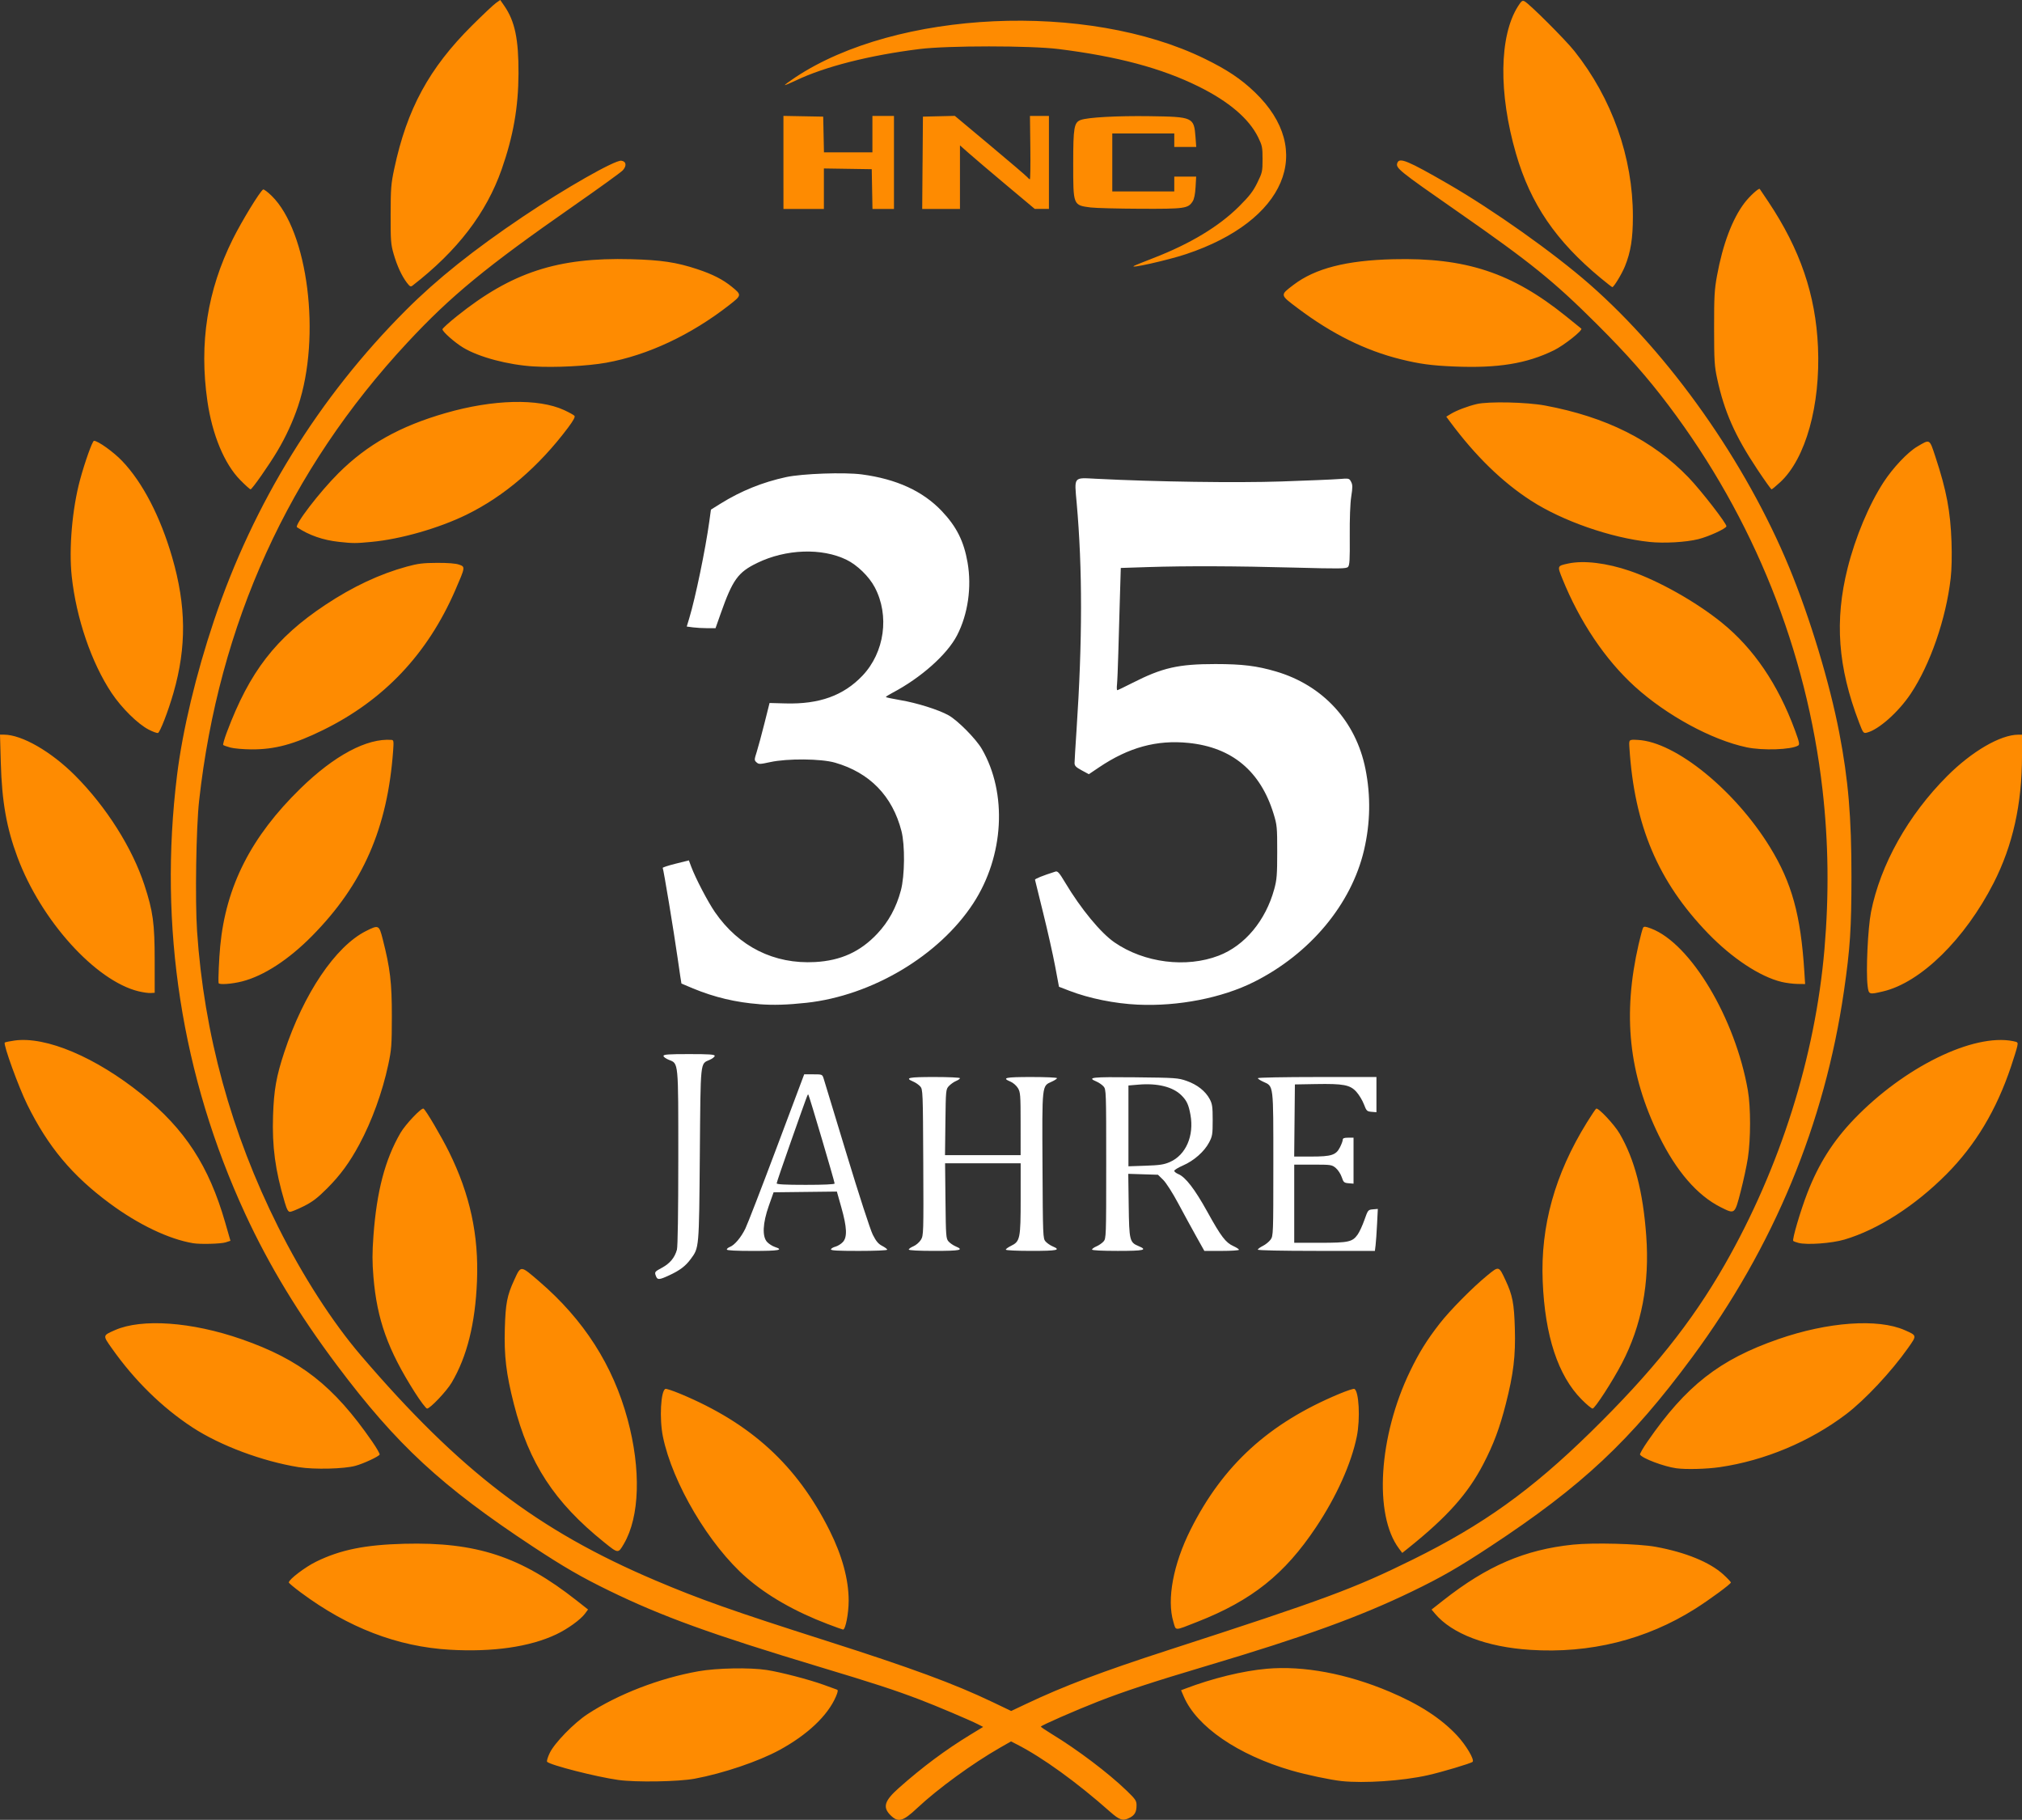
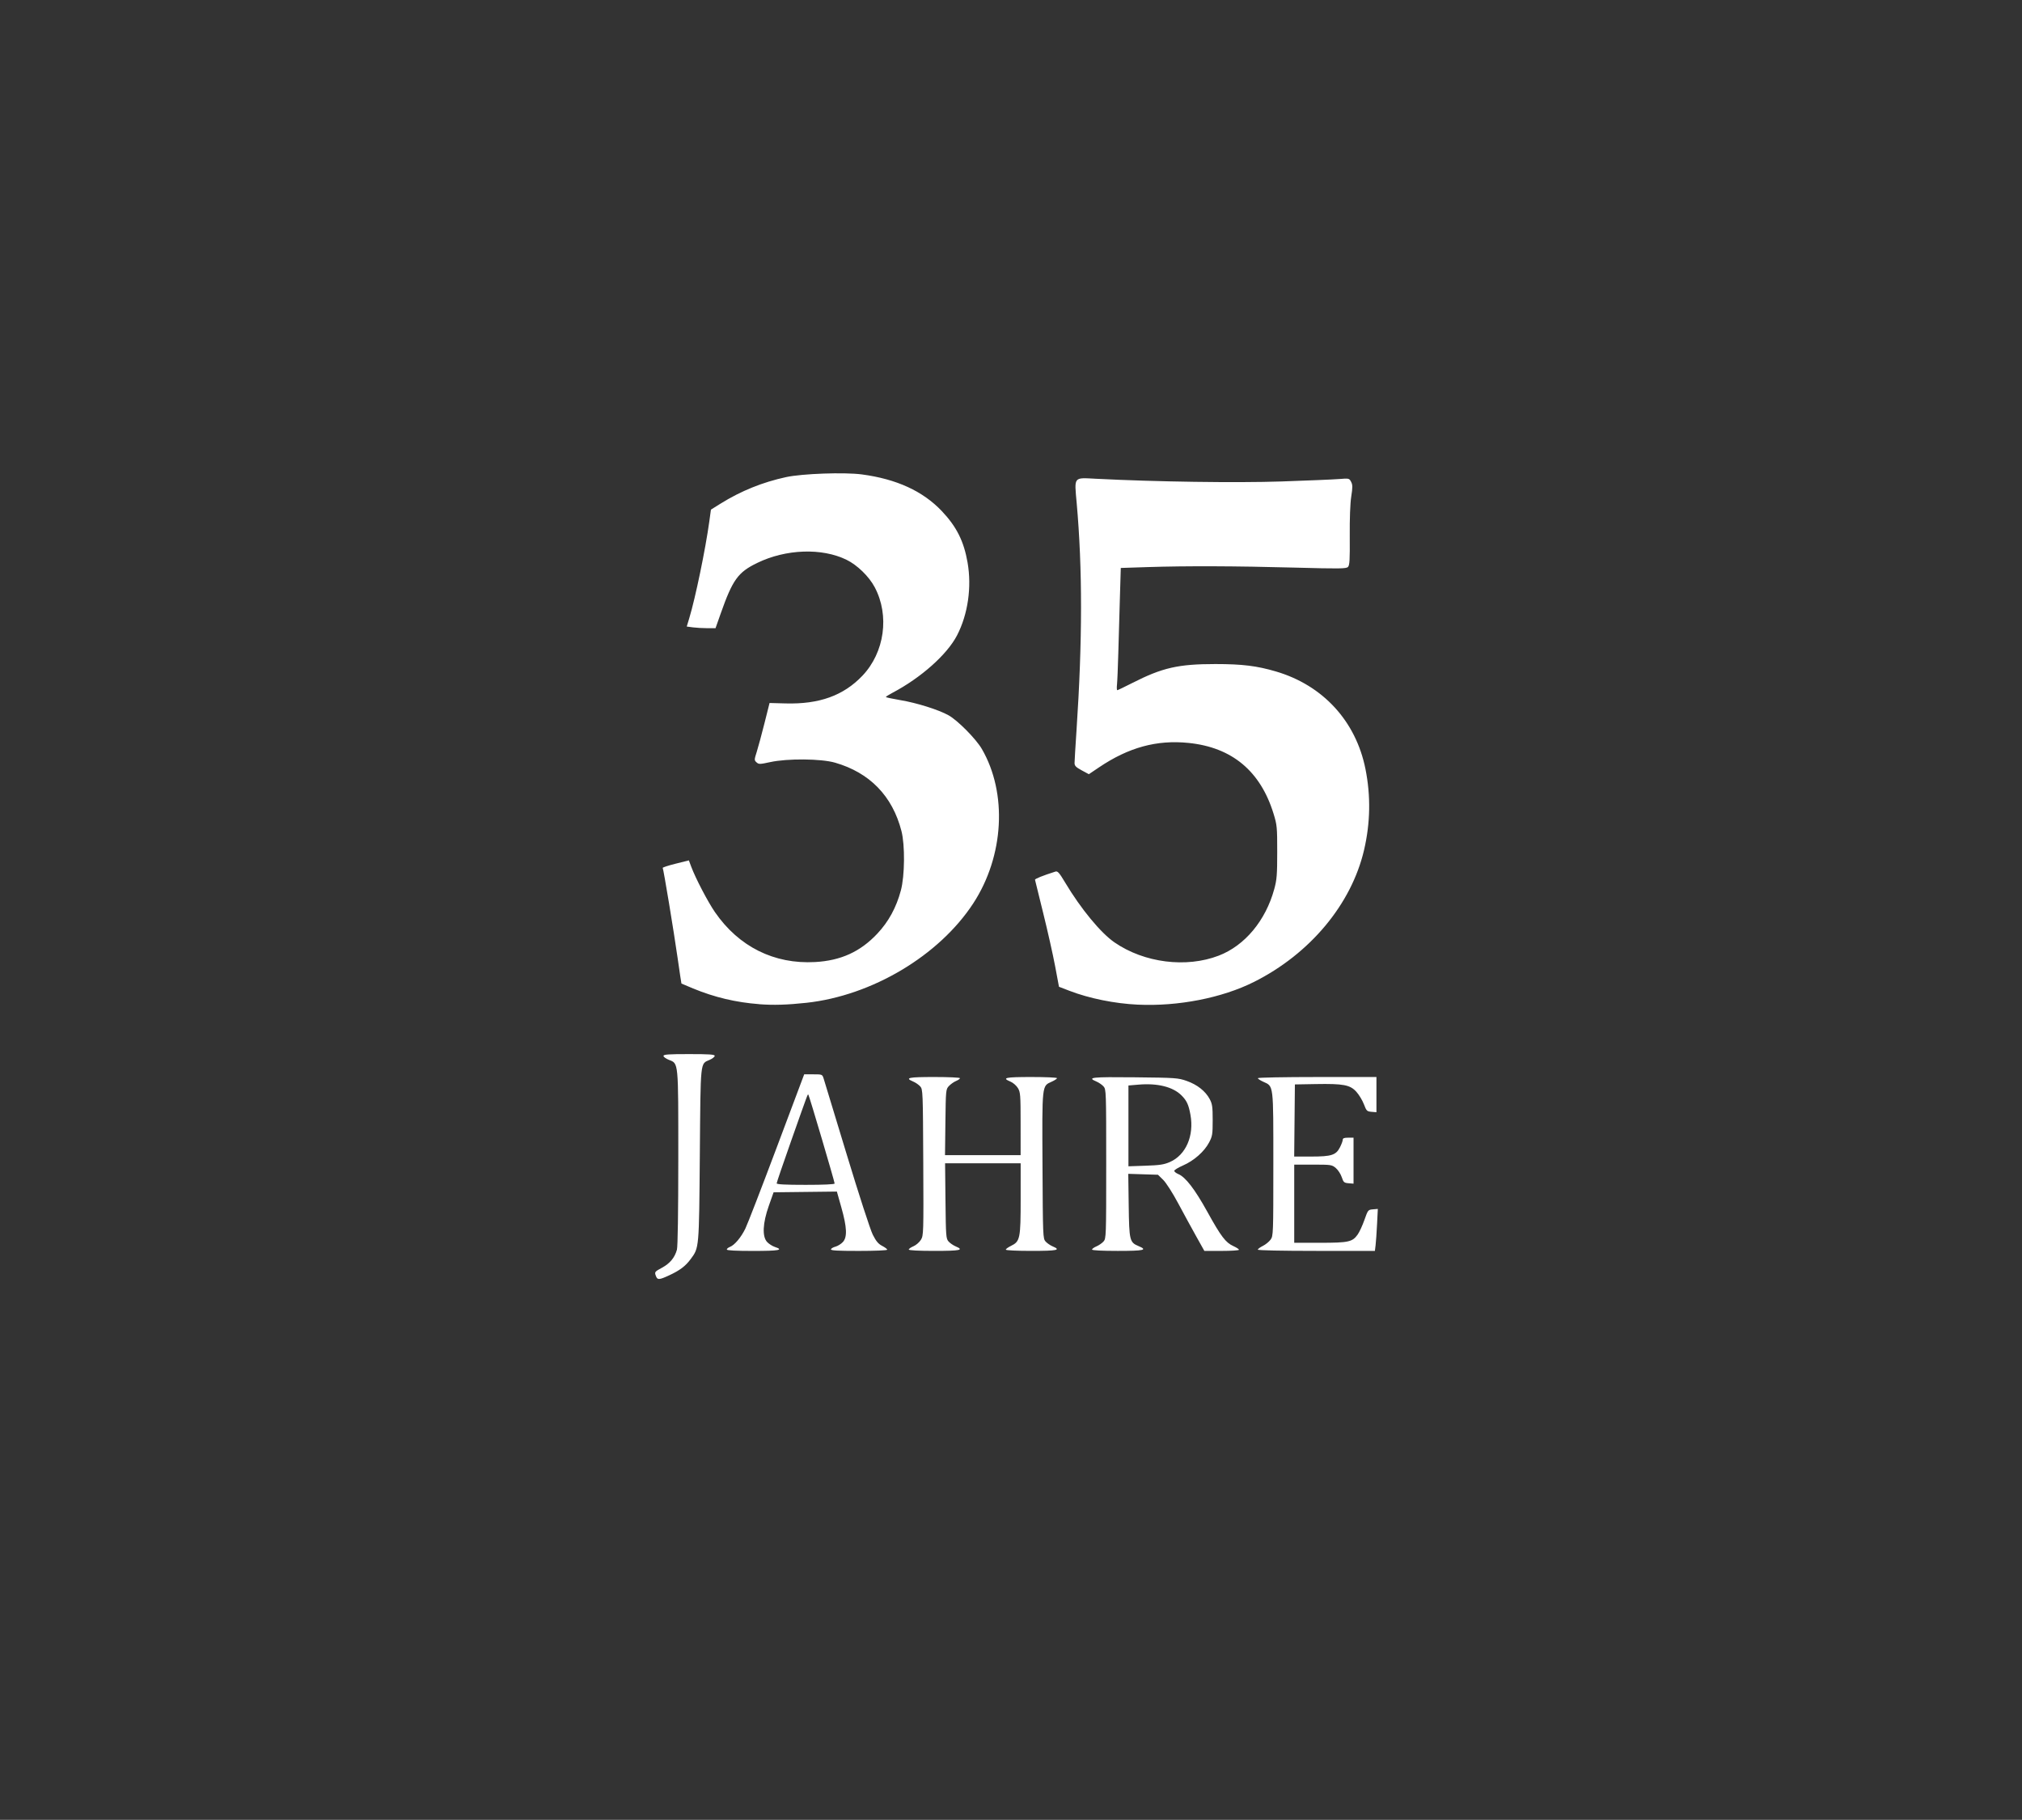
<svg xmlns="http://www.w3.org/2000/svg" width="127.024mm" height="114.313mm" viewBox="0 0 127.024 114.313" version="1.1" id="svg8">
  <rect x="0" y="0" width="127.024" height="114.313" fill="#333333" stroke="none" />
  <defs id="defs2" />
  <g id="layer1" transform="translate(-41.553,-63.799)">
-     <path style="fill:#fe8b01;stroke-width:0.085" d="m 97.491,177.815 c -0.501,-0.501 -0.376,-0.903 0.53,-1.707 1.484,-1.317 2.925,-2.39 4.486,-3.342 l 0.809,-0.493 -0.332,-0.169 c -0.499,-0.255 -2.65,-1.166 -3.638,-1.542 -1.617,-0.615 -2.849,-1.017 -6.376,-2.079 -6.747,-2.033 -9.843,-3.155 -13.166,-4.775 -1.731,-0.844 -2.836,-1.483 -4.784,-2.767 -5.729,-3.778 -8.545,-6.384 -12.288,-11.37 -2.424,-3.229 -4.283,-6.296 -5.775,-9.527 -3.994,-8.648 -5.454,-18.049 -4.281,-27.557 0.347,-2.812 1.186,-6.325 2.316,-9.694 2.477,-7.388 6.591,-14.04 12.068,-19.518 1.944,-1.944 4.255,-3.79 7.35,-5.87 2.667,-1.793 5.768,-3.557 6.17,-3.511 0.314,0.036 0.359,0.314 0.097,0.604 -0.107,0.119 -1.49,1.118 -3.074,2.222 -5.504,3.835 -7.72,5.657 -10.453,8.594 -7.464,8.019 -11.853,17.671 -13.088,28.782 -0.187,1.682 -0.259,6.25 -0.129,8.187 0.434,6.46 2.138,12.678 5.091,18.578 1.547,3.09 3.415,5.992 5.2,8.077 6.202,7.245 11.111,10.996 18.489,14.128 2.83,1.202 4.866,1.921 10.723,3.79 5.376,1.715 8.068,2.707 10.477,3.86 l 1.164,0.557 0.91,-0.431 c 2.394,-1.135 4.797,-2.045 8.996,-3.405 9.832,-3.185 11.625,-3.85 15.327,-5.678 4.404,-2.175 7.436,-4.347 11.163,-7.996 3.855,-3.774 6.351,-6.891 8.432,-10.53 3.48,-6.085 5.684,-13.059 6.263,-19.823 0.292,-3.414 0.252,-6.72 -0.123,-10.005 -0.999,-8.746 -4.323,-17.048 -9.664,-24.132 -1.341,-1.778 -2.605,-3.212 -4.508,-5.11 -2.71,-2.703 -4.156,-3.872 -8.729,-7.056 -3.773,-2.627 -3.931,-2.755 -3.805,-3.084 0.133,-0.347 0.662,-0.127 3.17,1.32 2.852,1.646 6.648,4.336 8.896,6.306 5.059,4.432 9.814,11.174 12.551,17.8 1.299,3.144 2.534,7.226 3.141,10.375 0.57,2.96 0.768,5.303 0.766,9.056 -0.002,3.252 -0.083,4.493 -0.469,7.154 -1.211,8.354 -4.412,16.078 -9.538,23.018 -3.871,5.24 -6.905,8.084 -12.68,11.886 -2.008,1.322 -3.081,1.939 -4.91,2.823 -3.3,1.596 -6.727,2.837 -12.955,4.692 -3.344,0.996 -5.119,1.579 -6.773,2.225 -1.423,0.556 -3.598,1.509 -3.598,1.577 0,0.027 0.313,0.239 0.696,0.472 1.615,0.982 3.541,2.438 4.686,3.543 0.566,0.546 0.629,0.639 0.629,0.929 0,0.411 -0.111,0.616 -0.422,0.776 -0.434,0.225 -0.635,0.164 -1.249,-0.38 -2.092,-1.853 -4.24,-3.405 -5.849,-4.225 l -0.365,-0.186 -0.693,0.396 c -1.722,0.985 -3.906,2.576 -5.191,3.782 -0.916,0.86 -1.207,0.938 -1.691,0.453 z m -17.094,-2.209 c -1.38,-0.194 -4.256,-0.927 -4.473,-1.14 -0.039,-0.038 0.037,-0.293 0.169,-0.566 0.301,-0.622 1.52,-1.873 2.368,-2.428 1.911,-1.252 4.519,-2.26 6.974,-2.695 1.147,-0.203 3.22,-0.242 4.276,-0.081 0.881,0.135 2.687,0.605 3.598,0.937 0.396,0.144 0.767,0.279 0.824,0.299 0.077,0.027 0.06,0.14 -0.067,0.436 -0.513,1.196 -1.784,2.399 -3.551,3.36 -1.312,0.714 -3.543,1.468 -5.324,1.799 -1.019,0.19 -3.695,0.233 -4.794,0.079 z m 45.424,0.068 c -0.679,-0.072 -2.195,-0.391 -3.118,-0.658 -3.37,-0.974 -5.973,-2.757 -6.783,-4.647 l -0.171,-0.399 0.231,-0.088 c 1.739,-0.664 3.653,-1.131 5.166,-1.263 2.3,-0.2 5.016,0.308 7.693,1.439 1.873,0.791 3.242,1.678 4.241,2.747 0.575,0.616 1.116,1.531 0.983,1.662 -0.099,0.096 -1.941,0.647 -2.823,0.843 -1.597,0.356 -3.981,0.516 -5.418,0.365 z m -56.013,-8.249 c -3.289,-0.192 -6.387,-1.384 -9.371,-3.605 -0.407,-0.303 -0.741,-0.582 -0.741,-0.619 0,-0.189 1.024,-0.97 1.721,-1.31 1.519,-0.744 3.075,-1.059 5.536,-1.122 4.525,-0.116 7.317,0.802 10.814,3.556 l 0.728,0.573 -0.192,0.26 c -0.278,0.377 -1.088,0.962 -1.805,1.302 -1.656,0.786 -3.989,1.122 -6.69,0.965 z m 67.866,0.007 c -2.725,-0.176 -4.907,-1.006 -5.97,-2.27 l -0.219,-0.26 0.731,-0.575 c 2.759,-2.172 5.12,-3.187 8.15,-3.503 1.271,-0.132 4.118,-0.059 5.182,0.134 1.887,0.342 3.42,0.968 4.27,1.744 0.259,0.237 0.472,0.462 0.472,0.499 0,0.095 -1.336,1.078 -2.244,1.652 -3.083,1.946 -6.609,2.823 -10.372,2.58 z m -44.111,-1.614 c -2.061,-0.783 -3.8,-1.777 -5.122,-2.927 -2.332,-2.028 -4.646,-5.936 -5.243,-8.853 -0.229,-1.12 -0.136,-2.885 0.158,-2.998 0.054,-0.021 0.473,0.118 0.93,0.308 4.453,1.853 7.339,4.496 9.385,8.592 0.79,1.581 1.197,3.081 1.196,4.403 -4.2e-4,0.807 -0.199,1.826 -0.354,1.816 -0.034,-0.002 -0.461,-0.156 -0.95,-0.342 z m 21.704,-0.137 c -0.424,-1.411 -0.011,-3.626 1.081,-5.803 2.033,-4.052 4.92,-6.685 9.352,-8.53 0.457,-0.19 0.876,-0.329 0.93,-0.308 0.294,0.113 0.387,1.878 0.158,2.998 -0.348,1.702 -1.278,3.768 -2.56,5.69 -1.978,2.965 -4.034,4.603 -7.466,5.949 -1.467,0.575 -1.323,0.575 -1.495,0.004 z m -35.759,-5.004 c -3.13,-2.517 -4.72,-4.952 -5.674,-8.691 -0.483,-1.894 -0.617,-3.018 -0.567,-4.746 0.046,-1.566 0.142,-2.063 0.583,-3.024 0.437,-0.95 0.382,-0.952 1.573,0.07 2.804,2.407 4.636,5.265 5.557,8.668 0.852,3.148 0.763,6.119 -0.232,7.817 -0.363,0.62 -0.351,0.621 -1.241,-0.095 z m 49.928,0.389 c -1.585,-2.114 -1.276,-7.046 0.698,-11.133 0.568,-1.175 1.052,-1.955 1.856,-2.989 0.65,-0.836 2.065,-2.268 2.988,-3.024 0.746,-0.611 0.73,-0.615 1.163,0.316 0.433,0.929 0.531,1.441 0.576,3.004 0.051,1.728 -0.084,2.852 -0.567,4.746 -0.386,1.514 -0.768,2.535 -1.41,3.771 -0.971,1.869 -2.263,3.317 -4.701,5.272 l -0.395,0.316 z m -69.105,-5.106 c -2.293,-0.368 -4.947,-1.36 -6.689,-2.501 -1.91,-1.251 -3.645,-2.954 -5.074,-4.983 -0.567,-0.804 -0.57,-0.783 0.205,-1.126 1.682,-0.744 4.827,-0.52 7.949,0.567 3.695,1.286 5.786,2.923 8.207,6.424 0.286,0.413 0.499,0.786 0.473,0.827 -0.084,0.135 -1.006,0.563 -1.521,0.705 -0.709,0.196 -2.583,0.241 -3.551,0.086 z m 86.529,0.067 c -0.774,-0.107 -2.129,-0.617 -2.278,-0.858 -0.026,-0.042 0.187,-0.414 0.473,-0.827 2.421,-3.501 4.512,-5.138 8.207,-6.424 3.122,-1.087 6.267,-1.311 7.949,-0.567 0.776,0.343 0.772,0.322 0.205,1.126 -1.043,1.481 -2.708,3.259 -3.888,4.154 -2.271,1.721 -5.105,2.91 -7.927,3.324 -0.83,0.122 -2.131,0.156 -2.741,0.072 z m -79.259,-4.787 c -1.683,-2.654 -2.363,-4.553 -2.588,-7.232 -0.078,-0.929 -0.078,-1.511 8e-5,-2.582 0.205,-2.797 0.729,-4.793 1.698,-6.463 0.312,-0.538 1.323,-1.603 1.448,-1.526 0.147,0.091 1.116,1.737 1.603,2.721 1.319,2.669 1.874,5.234 1.756,8.118 -0.109,2.667 -0.627,4.74 -1.592,6.373 -0.316,0.534 -1.352,1.628 -1.543,1.628 -0.068,0 -0.42,-0.467 -0.782,-1.037 z m 73.308,0.462 c -1.482,-1.499 -2.302,-3.992 -2.442,-7.426 -0.142,-3.459 0.763,-6.714 2.77,-9.959 0.284,-0.459 0.549,-0.855 0.59,-0.88 0.129,-0.08 1.14,0.997 1.471,1.565 0.944,1.621 1.471,3.642 1.674,6.424 0.218,2.982 -0.29,5.638 -1.532,8.015 -0.591,1.131 -1.696,2.836 -1.838,2.836 -0.068,0 -0.38,-0.259 -0.692,-0.575 z M 53.685,141.891 c -1.524,-0.256 -3.432,-1.167 -5.231,-2.497 -2.37,-1.752 -3.88,-3.559 -5.188,-6.207 -0.547,-1.108 -1.521,-3.794 -1.414,-3.901 0.025,-0.025 0.298,-0.082 0.606,-0.126 1.975,-0.28 5.106,1.043 8.005,3.381 2.713,2.188 4.216,4.499 5.238,8.054 l 0.329,1.143 -0.304,0.099 c -0.29,0.095 -1.592,0.129 -2.04,0.054 z m 100.855,-0.019 c -0.154,-0.039 -0.304,-0.096 -0.334,-0.126 -0.08,-0.08 0.454,-1.895 0.887,-3.013 0.71,-1.834 1.618,-3.266 2.944,-4.645 3.133,-3.258 7.476,-5.388 9.975,-4.892 0.31,0.062 0.321,0.075 0.266,0.334 -0.031,0.149 -0.206,0.715 -0.388,1.257 -0.919,2.74 -2.233,4.932 -4.053,6.764 -1.985,1.997 -4.314,3.489 -6.412,4.11 -0.799,0.236 -2.344,0.349 -2.885,0.211 z m -95.101,-2.558 c -0.596,-2.002 -0.797,-3.493 -0.733,-5.435 0.054,-1.621 0.204,-2.469 0.708,-3.993 1.216,-3.679 3.213,-6.639 5.129,-7.604 0.795,-0.4 0.824,-0.386 1.049,0.492 0.472,1.842 0.58,2.749 0.577,4.868 -0.002,1.828 -0.021,2.076 -0.228,3.048 -0.364,1.707 -1.026,3.529 -1.815,4.995 -0.614,1.141 -1.193,1.931 -2.022,2.761 -0.61,0.61 -0.917,0.844 -1.472,1.122 -0.386,0.193 -0.771,0.351 -0.857,0.351 -0.12,0 -0.197,-0.139 -0.336,-0.604 z m 90.213,0.316 c -1.474,-0.739 -2.795,-2.266 -3.886,-4.495 -1.894,-3.866 -2.289,-7.594 -1.273,-12.023 0.117,-0.512 0.245,-0.981 0.283,-1.042 0.056,-0.089 0.155,-0.078 0.504,0.055 2.483,0.943 5.289,5.642 6.077,10.174 0.182,1.046 0.182,3.05 0,4.233 -0.075,0.489 -0.28,1.441 -0.455,2.117 -0.373,1.438 -0.359,1.427 -1.249,0.981 z m -99.395,-13.562 c -2.706,-0.664 -6.121,-4.444 -7.604,-8.417 -0.689,-1.846 -0.981,-3.498 -1.05,-5.948 l -0.05,-1.757 h 0.248 c 1.124,0 2.968,1.061 4.478,2.576 1.951,1.958 3.587,4.544 4.347,6.871 0.543,1.664 0.643,2.401 0.644,4.734 l 8.4e-4,2.032 -0.254,0.016 c -0.14,0.009 -0.482,-0.04 -0.761,-0.108 z m 108.621,-0.344 c -0.112,-0.895 0.015,-3.632 0.215,-4.641 0.591,-2.979 2.332,-6.084 4.79,-8.542 1.55,-1.55 3.337,-2.589 4.462,-2.594 l 0.233,-0.001 v 1.316 c 0,3.039 -0.58,5.643 -1.782,7.998 -1.802,3.53 -4.578,6.254 -6.94,6.811 -0.896,0.211 -0.908,0.207 -0.978,-0.347 z m -103.593,-0.177 c -0.03,-0.214 0.029,-1.553 0.101,-2.307 0.36,-3.777 1.943,-6.888 5.043,-9.913 2.128,-2.077 4.179,-3.171 5.722,-3.052 0.131,0.01 0.142,0.085 0.1,0.668 -0.353,4.882 -1.897,8.409 -5.097,11.649 -1.473,1.492 -3.033,2.506 -4.39,2.853 -0.65,0.166 -1.462,0.223 -1.479,0.103 z m 98.18,-0.073 c -1.348,-0.325 -3.105,-1.486 -4.614,-3.049 -3.136,-3.248 -4.624,-6.761 -4.936,-11.652 -0.034,-0.532 -0.041,-0.526 0.533,-0.496 2.361,0.122 6.102,3.16 8.3,6.74 1.37,2.231 1.93,4.261 2.155,7.811 l 0.05,0.783 -0.49,-0.007 c -0.269,-0.004 -0.718,-0.062 -0.998,-0.129 z M 56.033,110.757 c -0.222,-0.06 -0.427,-0.132 -0.457,-0.162 -0.029,-0.029 0.072,-0.387 0.226,-0.796 1.432,-3.816 3.072,-5.936 6.193,-8.008 1.719,-1.141 3.408,-1.934 5.113,-2.401 0.7,-0.192 1.021,-0.231 1.901,-0.235 0.686,-0.003 1.173,0.036 1.383,0.11 0.397,0.14 0.397,0.142 -0.239,1.607 -1.739,4.005 -4.477,6.902 -8.298,8.781 -1.837,0.903 -3.04,1.228 -4.514,1.218 -0.498,-0.003 -1.086,-0.055 -1.308,-0.114 z m 95.23,-0.02 c -2.186,-0.465 -5.015,-2.004 -7.008,-3.812 -1.857,-1.684 -3.468,-4.083 -4.557,-6.784 -0.321,-0.797 -0.322,-0.796 0.372,-0.945 0.974,-0.21 2.412,-0.037 3.877,0.465 1.805,0.619 4.144,1.935 5.765,3.245 2.001,1.616 3.541,3.881 4.605,6.772 0.269,0.73 0.302,0.887 0.2,0.95 -0.429,0.266 -2.234,0.327 -3.254,0.11 z M 50.898,109.63 c -0.684,-0.351 -1.707,-1.36 -2.337,-2.306 -1.264,-1.899 -2.221,-4.702 -2.502,-7.327 -0.186,-1.734 0.03,-4.238 0.521,-6.054 0.304,-1.124 0.779,-2.455 0.877,-2.455 0.251,0 1.23,0.701 1.772,1.269 1.285,1.346 2.401,3.497 3.142,6.056 0.883,3.046 0.907,5.624 0.079,8.508 -0.331,1.154 -0.851,2.496 -0.977,2.521 -0.064,0.013 -0.323,-0.082 -0.575,-0.212 z m 107.439,-0.461 c -1.327,-3.47 -1.543,-6.386 -0.717,-9.68 0.488,-1.947 1.349,-4.002 2.266,-5.409 0.583,-0.895 1.509,-1.875 2.101,-2.224 0.824,-0.486 0.77,-0.517 1.16,0.666 0.688,2.087 0.934,3.393 1.002,5.316 0.03,0.87 0.011,1.733 -0.053,2.286 -0.29,2.537 -1.282,5.407 -2.504,7.243 -0.772,1.161 -2.027,2.275 -2.763,2.453 -0.213,0.052 -0.234,0.024 -0.493,-0.651 z M 62.852,97.836 c -0.996,-0.105 -1.889,-0.415 -2.639,-0.917 -0.186,-0.124 1.425,-2.227 2.607,-3.402 1.81,-1.8 3.849,-2.944 6.727,-3.773 2.985,-0.86 5.827,-0.931 7.442,-0.187 0.314,0.145 0.608,0.307 0.653,0.361 0.055,0.067 -0.072,0.302 -0.402,0.742 -1.836,2.447 -4.008,4.309 -6.382,5.47 -1.737,0.849 -4.125,1.534 -5.955,1.706 -1.016,0.096 -1.146,0.096 -2.051,4.24e-4 z m 82.315,0.003 c -2.419,-0.256 -5.448,-1.311 -7.427,-2.588 -1.818,-1.172 -3.498,-2.81 -5.097,-4.965 l -0.233,-0.314 0.283,-0.173 c 0.352,-0.216 1.061,-0.486 1.629,-0.62 0.734,-0.174 3.145,-0.122 4.294,0.093 3.837,0.716 6.762,2.182 9.01,4.515 0.79,0.82 2.428,2.934 2.382,3.075 -0.049,0.154 -1.121,0.643 -1.76,0.803 -0.775,0.195 -2.153,0.273 -3.081,0.175 z M 56.64,93.947 c -0.994,-1.012 -1.755,-2.843 -2.059,-4.957 -0.523,-3.635 -0.004,-6.95 1.594,-10.165 0.563,-1.132 1.7,-2.995 1.907,-3.123 0.044,-0.027 0.285,0.152 0.536,0.397 2.286,2.233 3.119,8.853 1.661,13.206 -0.321,0.957 -0.766,1.926 -1.297,2.819 -0.527,0.888 -1.594,2.411 -1.688,2.412 -0.041,4.23e-4 -0.335,-0.264 -0.653,-0.588 z m 95.285,-0.702 c -1.379,-2.073 -2.051,-3.595 -2.496,-5.652 -0.173,-0.798 -0.193,-1.122 -0.195,-3.175 -0.002,-1.997 0.021,-2.415 0.183,-3.302 0.359,-1.961 0.959,-3.556 1.715,-4.557 0.321,-0.425 0.91,-0.966 0.97,-0.891 0.013,0.016 0.255,0.375 0.537,0.798 2.001,2.998 2.977,5.852 3.121,9.126 0.162,3.659 -0.772,7.01 -2.365,8.488 -0.27,0.251 -0.519,0.456 -0.552,0.456 -0.033,0 -0.447,-0.581 -0.919,-1.291 z M 75.08,86.817 c -1.624,-0.101 -3.43,-0.582 -4.426,-1.18 -0.53,-0.318 -1.306,-1.004 -1.306,-1.155 0,-0.053 0.408,-0.423 0.906,-0.822 3.442,-2.757 6.326,-3.702 10.931,-3.58 1.904,0.05 2.866,0.194 4.165,0.624 0.967,0.319 1.618,0.652 2.185,1.115 0.621,0.508 0.618,0.527 -0.173,1.144 -2.41,1.88 -5.123,3.151 -7.726,3.62 -1.169,0.21 -3.224,0.316 -4.555,0.233 z m 57.81,0.003 c -1.417,-0.06 -2.16,-0.161 -3.344,-0.454 -2.216,-0.549 -4.323,-1.593 -6.454,-3.197 -1.147,-0.863 -1.139,-0.822 -0.277,-1.479 1.354,-1.032 3.32,-1.536 6.265,-1.608 4.552,-0.111 7.45,0.845 10.843,3.576 0.509,0.41 0.945,0.762 0.968,0.783 0.113,0.102 -1.087,1.053 -1.719,1.362 -1.716,0.841 -3.525,1.133 -6.282,1.017 z M 67.119,81.565 c -0.327,-0.429 -0.62,-1.064 -0.835,-1.806 -0.178,-0.614 -0.195,-0.839 -0.191,-2.495 0.003,-1.643 0.026,-1.924 0.23,-2.879 0.8,-3.746 2.186,-6.298 4.879,-8.978 0.68,-0.677 1.358,-1.316 1.507,-1.42 l 0.27,-0.189 0.263,0.382 c 0.658,0.956 0.893,2.083 0.884,4.236 -0.009,2.122 -0.328,3.94 -1.058,6.021 -0.964,2.748 -2.782,5.119 -5.595,7.298 -0.121,0.094 -0.17,0.07 -0.353,-0.17 z m 75.001,-0.29 c -2.827,-2.339 -4.414,-4.666 -5.328,-7.813 -1.106,-3.807 -1.059,-7.404 0.121,-9.265 0.22,-0.347 0.277,-0.389 0.418,-0.313 0.319,0.171 2.555,2.404 3.128,3.124 2.362,2.97 3.673,6.675 3.674,10.383 0,1.385 -0.135,2.236 -0.498,3.132 -0.192,0.475 -0.7,1.313 -0.795,1.312 -0.023,-5.9e-5 -0.347,-0.252 -0.72,-0.561 z m -29.295,-0.792 c 0.093,-0.044 0.627,-0.257 1.185,-0.474 2.313,-0.896 4.119,-1.985 5.385,-3.247 0.652,-0.651 0.878,-0.943 1.143,-1.483 0.314,-0.64 0.33,-0.713 0.33,-1.483 0,-0.747 -0.022,-0.855 -0.281,-1.382 -0.574,-1.165 -1.843,-2.245 -3.744,-3.185 -2.323,-1.149 -5.092,-1.889 -8.802,-2.351 -1.768,-0.22 -6.954,-0.22 -8.719,5.1e-5 -3.152,0.393 -5.95,1.105 -7.774,1.977 -0.382,0.183 -0.693,0.311 -0.692,0.286 9.9e-4,-0.025 0.296,-0.242 0.656,-0.481 6.366,-4.231 18.344,-4.779 25.716,-1.175 1.419,0.694 2.285,1.272 3.157,2.109 3.809,3.656 1.932,8.079 -4.313,10.165 -1.164,0.389 -3.766,0.969 -3.247,0.725 z M 90.769,74.002 v -2.923 l 1.249,0.023 1.249,0.023 0.024,1.122 0.024,1.122 h 1.522 1.522 v -1.143 -1.143 h 0.677 0.677 v 2.921 2.921 h -0.675 -0.675 l -0.023,-1.249 -0.023,-1.249 -1.503,-0.023 -1.503,-0.023 v 1.272 1.272 h -1.27 -1.27 z m 8.741,0.023 0.022,-2.9 1.002,-0.024 1.002,-0.024 2.215,1.852 c 1.218,1.019 2.268,1.915 2.331,1.992 0.064,0.077 0.14,0.14 0.169,0.14 0.029,3.8e-5 0.042,-0.895 0.029,-1.99 l -0.024,-1.99 h 0.596 0.596 v 2.921 2.921 l -0.445,-5.92e-4 -0.445,-5.93e-4 -1.778,-1.49 c -0.978,-0.82 -2.035,-1.718 -2.349,-1.996 l -0.572,-0.505 v 1.996 1.996 h -1.186 -1.186 l 0.022,-2.9 z m 10.582,2.809 c -1.135,-0.147 -1.119,-0.109 -1.119,-2.788 0,-2.239 0.054,-2.553 0.467,-2.71 0.438,-0.166 2.285,-0.268 4.339,-0.239 2.723,0.039 2.782,0.066 2.876,1.305 l 0.047,0.627 h -0.69 -0.69 v -0.423 -0.423 h -1.947 -1.947 v 1.82 1.82 h 1.947 1.947 v -0.466 -0.466 h 0.688 0.688 l -0.039,0.67 c -0.025,0.441 -0.089,0.748 -0.187,0.896 -0.287,0.438 -0.494,0.467 -3.286,0.455 -1.41,-0.006 -2.803,-0.042 -3.096,-0.08 z" id="path851" />
    <path style="fill:#ffffff;stroke:none;stroke-width:0.085" d="m 82.745,143.918 c -0.075,-0.221 -0.056,-0.245 0.393,-0.487 0.5,-0.269 0.801,-0.631 0.94,-1.133 0.053,-0.19 0.085,-2.364 0.086,-5.749 5.1e-4,-6.135 0.019,-5.936 -0.59,-6.176 -0.187,-0.074 -0.34,-0.185 -0.34,-0.248 0,-0.092 0.316,-0.114 1.609,-0.114 1.268,0 1.609,0.023 1.609,0.111 0,0.061 -0.143,0.174 -0.318,0.251 -0.6,0.266 -0.567,-0.059 -0.617,5.946 -0.05,5.946 -0.041,5.844 -0.573,6.566 -0.325,0.442 -0.684,0.714 -1.348,1.021 -0.653,0.302 -0.751,0.304 -0.85,0.011 z m 4.467,-1.632 c 0,-0.048 0.086,-0.12 0.191,-0.161 0.297,-0.116 0.699,-0.592 0.972,-1.149 0.137,-0.279 1.025,-2.575 1.973,-5.101 l 1.725,-4.593 h 0.569 c 0.568,0 0.569,6.8e-4 0.656,0.275 0.048,0.151 0.699,2.294 1.448,4.763 0.763,2.516 1.481,4.726 1.634,5.031 0.208,0.413 0.349,0.582 0.591,0.707 0.175,0.09 0.318,0.198 0.318,0.24 0,0.043 -0.781,0.076 -1.785,0.076 -1.354,0 -1.777,-0.025 -1.751,-0.102 0.019,-0.056 0.148,-0.131 0.287,-0.167 0.139,-0.036 0.346,-0.164 0.459,-0.285 0.289,-0.307 0.263,-0.92 -0.092,-2.178 l -0.281,-0.996 -1.988,0.023 -1.988,0.023 -0.299,0.847 c -0.387,1.094 -0.426,1.936 -0.106,2.276 0.112,0.119 0.331,0.258 0.487,0.31 0.58,0.192 0.261,0.25 -1.367,0.25 -1.071,0 -1.651,-0.03 -1.651,-0.087 z m 6.773,-4.146 c 0,-0.12 -1.596,-5.52 -1.647,-5.571 -0.05,-0.05 0.034,-0.271 -1.092,2.914 -0.496,1.403 -0.902,2.594 -0.902,2.646 0,0.067 0.532,0.095 1.82,0.095 1.143,0 1.82,-0.031 1.82,-0.084 z m 4.657,4.149 c 0,-0.046 0.133,-0.139 0.294,-0.207 0.162,-0.068 0.372,-0.249 0.467,-0.403 0.168,-0.274 0.172,-0.384 0.15,-4.865 -0.021,-4.448 -0.027,-4.59 -0.191,-4.774 -0.093,-0.104 -0.293,-0.242 -0.445,-0.306 -0.546,-0.231 -0.3,-0.284 1.333,-0.284 0.885,0 1.609,0.034 1.609,0.074 0,0.041 -0.111,0.12 -0.246,0.176 -0.135,0.056 -0.335,0.197 -0.445,0.313 -0.196,0.208 -0.199,0.242 -0.224,2.279 l -0.025,2.068 h 2.375 2.375 l -3.4e-4,-1.968 c -2.6e-4,-1.825 -0.013,-1.989 -0.171,-2.249 -0.094,-0.154 -0.303,-0.336 -0.465,-0.403 -0.569,-0.238 -0.332,-0.29 1.314,-0.29 0.885,0 1.609,0.032 1.609,0.072 0,0.04 -0.15,0.14 -0.334,0.222 -0.62,0.28 -0.604,0.136 -0.578,5.281 0.023,4.43 0.028,4.573 0.193,4.757 0.093,0.104 0.293,0.242 0.445,0.306 0.546,0.231 0.3,0.284 -1.333,0.284 -0.92,0 -1.609,-0.033 -1.609,-0.078 0,-0.043 0.143,-0.147 0.318,-0.233 0.58,-0.283 0.614,-0.445 0.614,-2.97 l 1.3e-4,-2.223 h -2.374 -2.374 l 0.025,2.362 c 0.024,2.223 0.035,2.373 0.194,2.552 0.093,0.104 0.293,0.242 0.445,0.306 0.546,0.231 0.3,0.284 -1.333,0.284 -1.001,0 -1.609,-0.032 -1.609,-0.084 z m 11.515,0 c 0,-0.046 0.124,-0.136 0.275,-0.2 0.151,-0.064 0.351,-0.202 0.445,-0.306 0.165,-0.185 0.169,-0.31 0.169,-4.871 0,-4.561 -0.004,-4.686 -0.169,-4.871 -0.093,-0.104 -0.293,-0.242 -0.445,-0.306 -0.618,-0.261 -0.315,-0.295 2.413,-0.266 2.569,0.027 2.713,0.037 3.258,0.228 0.659,0.231 1.178,0.64 1.444,1.139 0.162,0.304 0.188,0.481 0.188,1.324 0,0.894 -0.019,1.009 -0.228,1.406 -0.301,0.57 -0.949,1.141 -1.632,1.439 -0.304,0.132 -0.553,0.285 -0.553,0.339 0,0.054 0.115,0.145 0.255,0.204 0.45,0.186 1.035,0.946 1.819,2.362 0.865,1.564 1.153,1.942 1.644,2.164 0.19,0.086 0.346,0.188 0.346,0.228 0,0.04 -0.489,0.072 -1.087,0.072 h -1.087 l -0.509,-0.91 c -0.28,-0.501 -0.79,-1.434 -1.132,-2.074 -0.358,-0.669 -0.761,-1.299 -0.948,-1.482 l -0.325,-0.318 -0.933,-0.029 -0.933,-0.029 0.027,1.98 c 0.03,2.212 0.057,2.324 0.621,2.56 0.588,0.246 0.346,0.301 -1.314,0.301 -1.001,0 -1.609,-0.032 -1.609,-0.084 z m 4.893,-5.501 c 1.002,-0.44 1.527,-1.648 1.288,-2.967 -0.115,-0.632 -0.232,-0.887 -0.563,-1.217 -0.534,-0.534 -1.499,-0.776 -2.694,-0.675 l -0.638,0.054 v 2.538 2.538 l 1.079,-0.037 c 0.891,-0.03 1.158,-0.071 1.528,-0.234 z m 5.521,5.507 c 0,-0.043 0.14,-0.148 0.312,-0.233 0.172,-0.085 0.391,-0.263 0.487,-0.394 0.171,-0.234 0.175,-0.326 0.175,-4.741 0,-5.069 0.023,-4.883 -0.629,-5.177 -0.189,-0.085 -0.344,-0.188 -0.344,-0.227 0,-0.04 1.676,-0.072 3.725,-0.072 h 3.725 v 1.106 1.106 l -0.309,-0.026 c -0.287,-0.025 -0.32,-0.057 -0.478,-0.474 -0.093,-0.246 -0.307,-0.6 -0.475,-0.785 -0.394,-0.436 -0.813,-0.515 -2.559,-0.484 l -1.302,0.023 -0.022,2.265 -0.022,2.265 h 1.062 c 1.282,0 1.563,-0.09 1.814,-0.583 0.096,-0.188 0.174,-0.4 0.174,-0.472 0,-0.096 0.09,-0.13 0.339,-0.13 h 0.339 v 1.444 1.444 l -0.311,-0.026 c -0.282,-0.024 -0.322,-0.059 -0.43,-0.384 -0.065,-0.197 -0.233,-0.454 -0.373,-0.572 -0.245,-0.206 -0.296,-0.214 -1.433,-0.214 h -1.179 v 2.455 2.455 h 1.611 c 1.803,0 2.043,-0.052 2.374,-0.517 0.11,-0.155 0.302,-0.569 0.425,-0.92 0.22,-0.625 0.231,-0.638 0.533,-0.664 l 0.309,-0.026 -0.048,0.958 c -0.026,0.527 -0.068,1.12 -0.092,1.318 l -0.044,0.36 h -3.678 c -2.175,0 -3.678,-0.032 -3.678,-0.078 z M 89.245,126.874 c -1.458,-0.11 -2.809,-0.431 -4.149,-0.984 -0.396,-0.163 -0.726,-0.303 -0.734,-0.31 -0.008,-0.007 -0.114,-0.718 -0.237,-1.58 -0.244,-1.712 -0.887,-5.596 -0.94,-5.683 -0.018,-0.03 0.344,-0.149 0.805,-0.264 l 0.838,-0.21 0.146,0.391 c 0.273,0.732 1.048,2.216 1.496,2.865 1.498,2.169 3.718,3.274 6.289,3.13 1.617,-0.09 2.838,-0.647 3.904,-1.779 0.713,-0.758 1.196,-1.643 1.485,-2.725 0.244,-0.914 0.263,-2.843 0.035,-3.725 -0.567,-2.2 -1.992,-3.667 -4.172,-4.295 -0.879,-0.253 -2.988,-0.271 -4.074,-0.035 -0.652,0.142 -0.717,0.143 -0.858,0.015 -0.147,-0.133 -0.146,-0.158 0.014,-0.663 0.091,-0.289 0.31,-1.097 0.485,-1.795 l 0.319,-1.27 1.008,0.027 c 2.116,0.057 3.635,-0.491 4.824,-1.738 1.395,-1.464 1.718,-3.782 0.774,-5.562 -0.357,-0.674 -1.094,-1.391 -1.767,-1.721 -1.552,-0.761 -3.818,-0.68 -5.625,0.201 -1.201,0.586 -1.533,1.048 -2.287,3.184 l -0.321,0.91 h -0.522 c -0.287,0 -0.694,-0.024 -0.904,-0.052 l -0.382,-0.052 0.157,-0.519 c 0.386,-1.274 1.021,-4.34 1.261,-6.085 l 0.102,-0.74 0.605,-0.377 c 1.277,-0.795 2.636,-1.345 4.119,-1.666 1.015,-0.219 3.668,-0.313 4.757,-0.168 2.18,0.29 3.835,1.05 5.025,2.306 0.925,0.977 1.382,1.889 1.615,3.224 0.271,1.55 0.025,3.253 -0.66,4.578 -0.626,1.209 -2.269,2.669 -4.069,3.616 -0.221,0.116 -0.402,0.232 -0.402,0.257 0,0.025 0.41,0.113 0.91,0.197 1.028,0.171 2.396,0.601 3.027,0.952 0.571,0.317 1.724,1.482 2.09,2.113 1.615,2.779 1.398,6.73 -0.534,9.694 -2.143,3.288 -6.368,5.806 -10.489,6.253 -1.204,0.13 -2.069,0.156 -2.963,0.088 z m 23.791,0.032 c -1.458,-0.068 -3.06,-0.393 -4.3,-0.871 l -0.657,-0.253 -0.242,-1.292 c -0.133,-0.711 -0.469,-2.207 -0.746,-3.324 -0.278,-1.118 -0.511,-2.065 -0.518,-2.105 -0.011,-0.061 0.495,-0.264 1.283,-0.514 0.14,-0.044 0.24,0.068 0.612,0.691 0.987,1.65 2.232,3.16 3.099,3.757 1.865,1.285 4.503,1.619 6.55,0.831 1.638,-0.631 2.947,-2.201 3.487,-4.184 0.16,-0.587 0.185,-0.897 0.185,-2.328 7.6e-4,-1.555 -0.013,-1.694 -0.228,-2.396 -0.824,-2.682 -2.612,-4.174 -5.337,-4.452 -2,-0.205 -3.769,0.278 -5.637,1.539 l -0.631,0.425 -0.45,-0.243 c -0.361,-0.195 -0.45,-0.285 -0.449,-0.458 1.7e-4,-0.118 0.056,-1.053 0.125,-2.077 0.373,-5.58 0.376,-10.14 0.011,-14.236 -0.153,-1.708 -0.224,-1.617 1.223,-1.543 3.734,0.191 8.806,0.264 11.637,0.169 1.63,-0.055 3.255,-0.123 3.611,-0.152 0.638,-0.051 0.649,-0.048 0.766,0.174 0.099,0.19 0.101,0.337 0.01,0.922 -0.067,0.429 -0.103,1.386 -0.094,2.498 0.011,1.499 -0.008,1.824 -0.113,1.929 -0.111,0.111 -0.524,0.116 -3.338,0.04 -3.714,-0.1 -6.814,-0.111 -9.231,-0.033 l -1.702,0.055 -0.056,1.871 c -0.031,1.029 -0.076,2.595 -0.1,3.479 -0.024,0.885 -0.061,1.771 -0.082,1.968 -0.021,0.198 -0.013,0.36 0.017,0.36 0.03,0 0.458,-0.205 0.951,-0.456 1.884,-0.959 2.884,-1.186 5.214,-1.186 1.689,5.1e-4 2.606,0.113 3.81,0.468 2.955,0.871 5.023,3.13 5.619,6.137 0.335,1.688 0.305,3.375 -0.089,5.069 -0.794,3.411 -3.395,6.528 -6.921,8.295 -2.002,1.003 -4.764,1.544 -7.287,1.425 z" id="path849" />
  </g>
</svg>